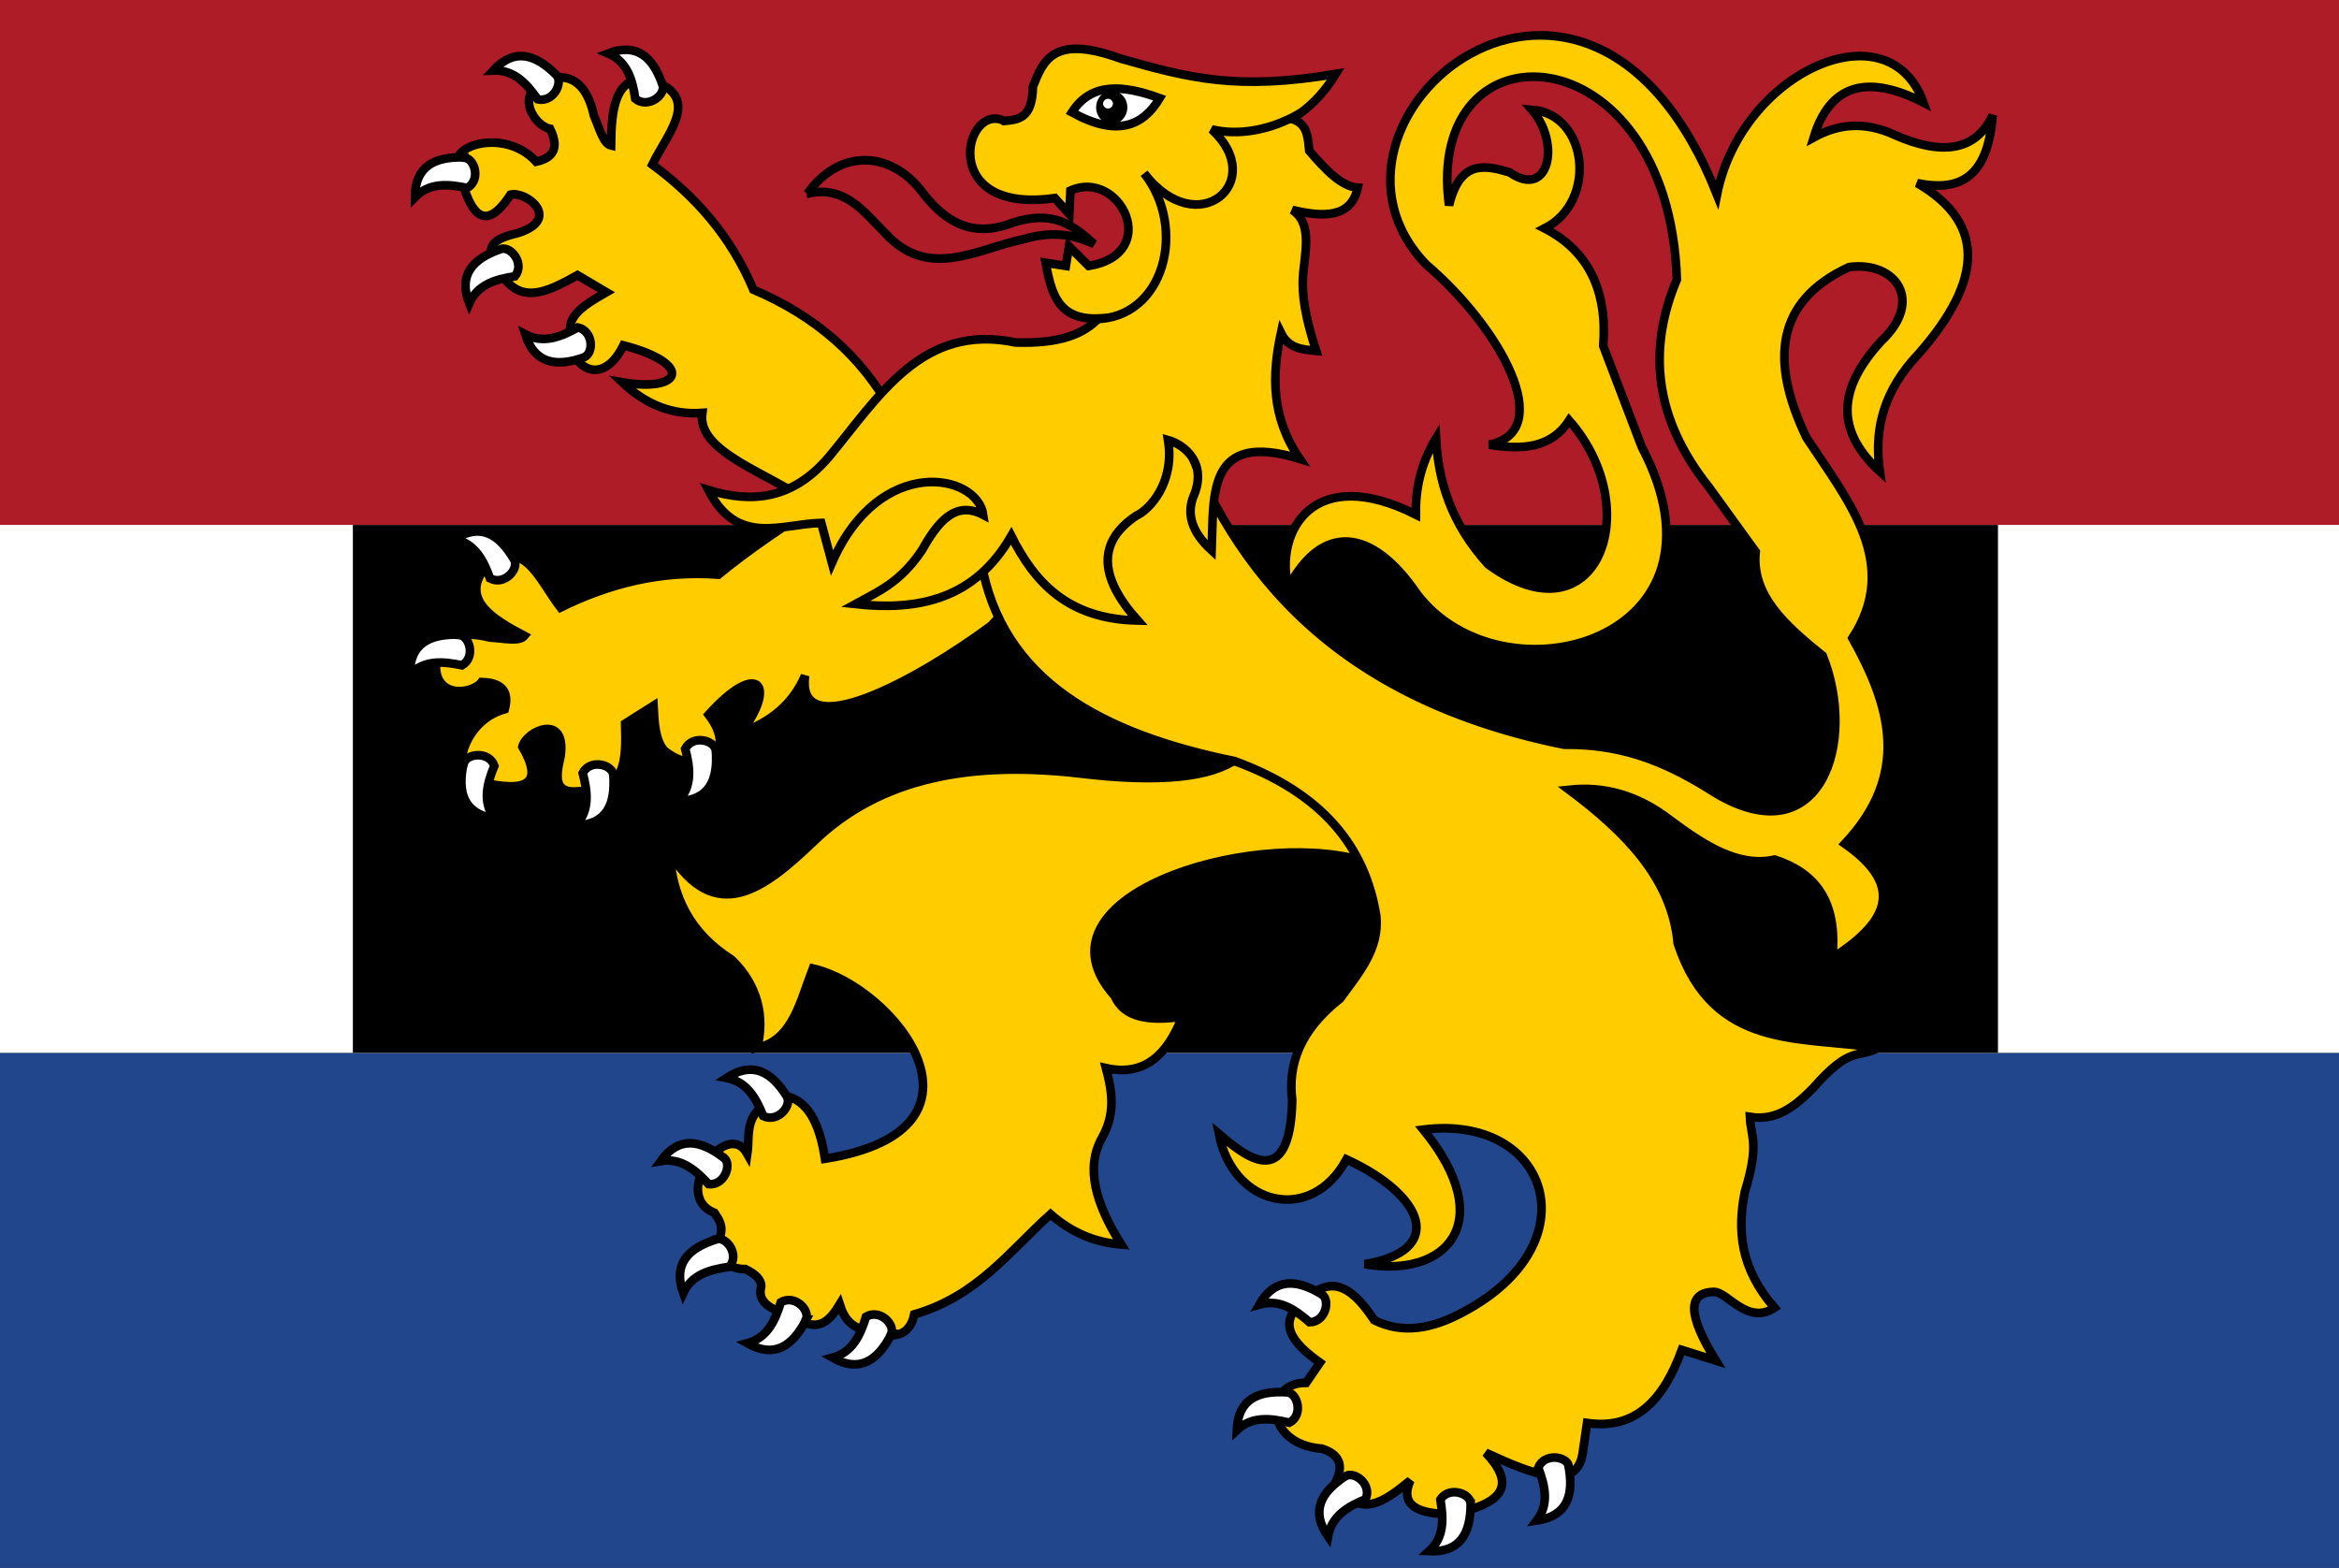
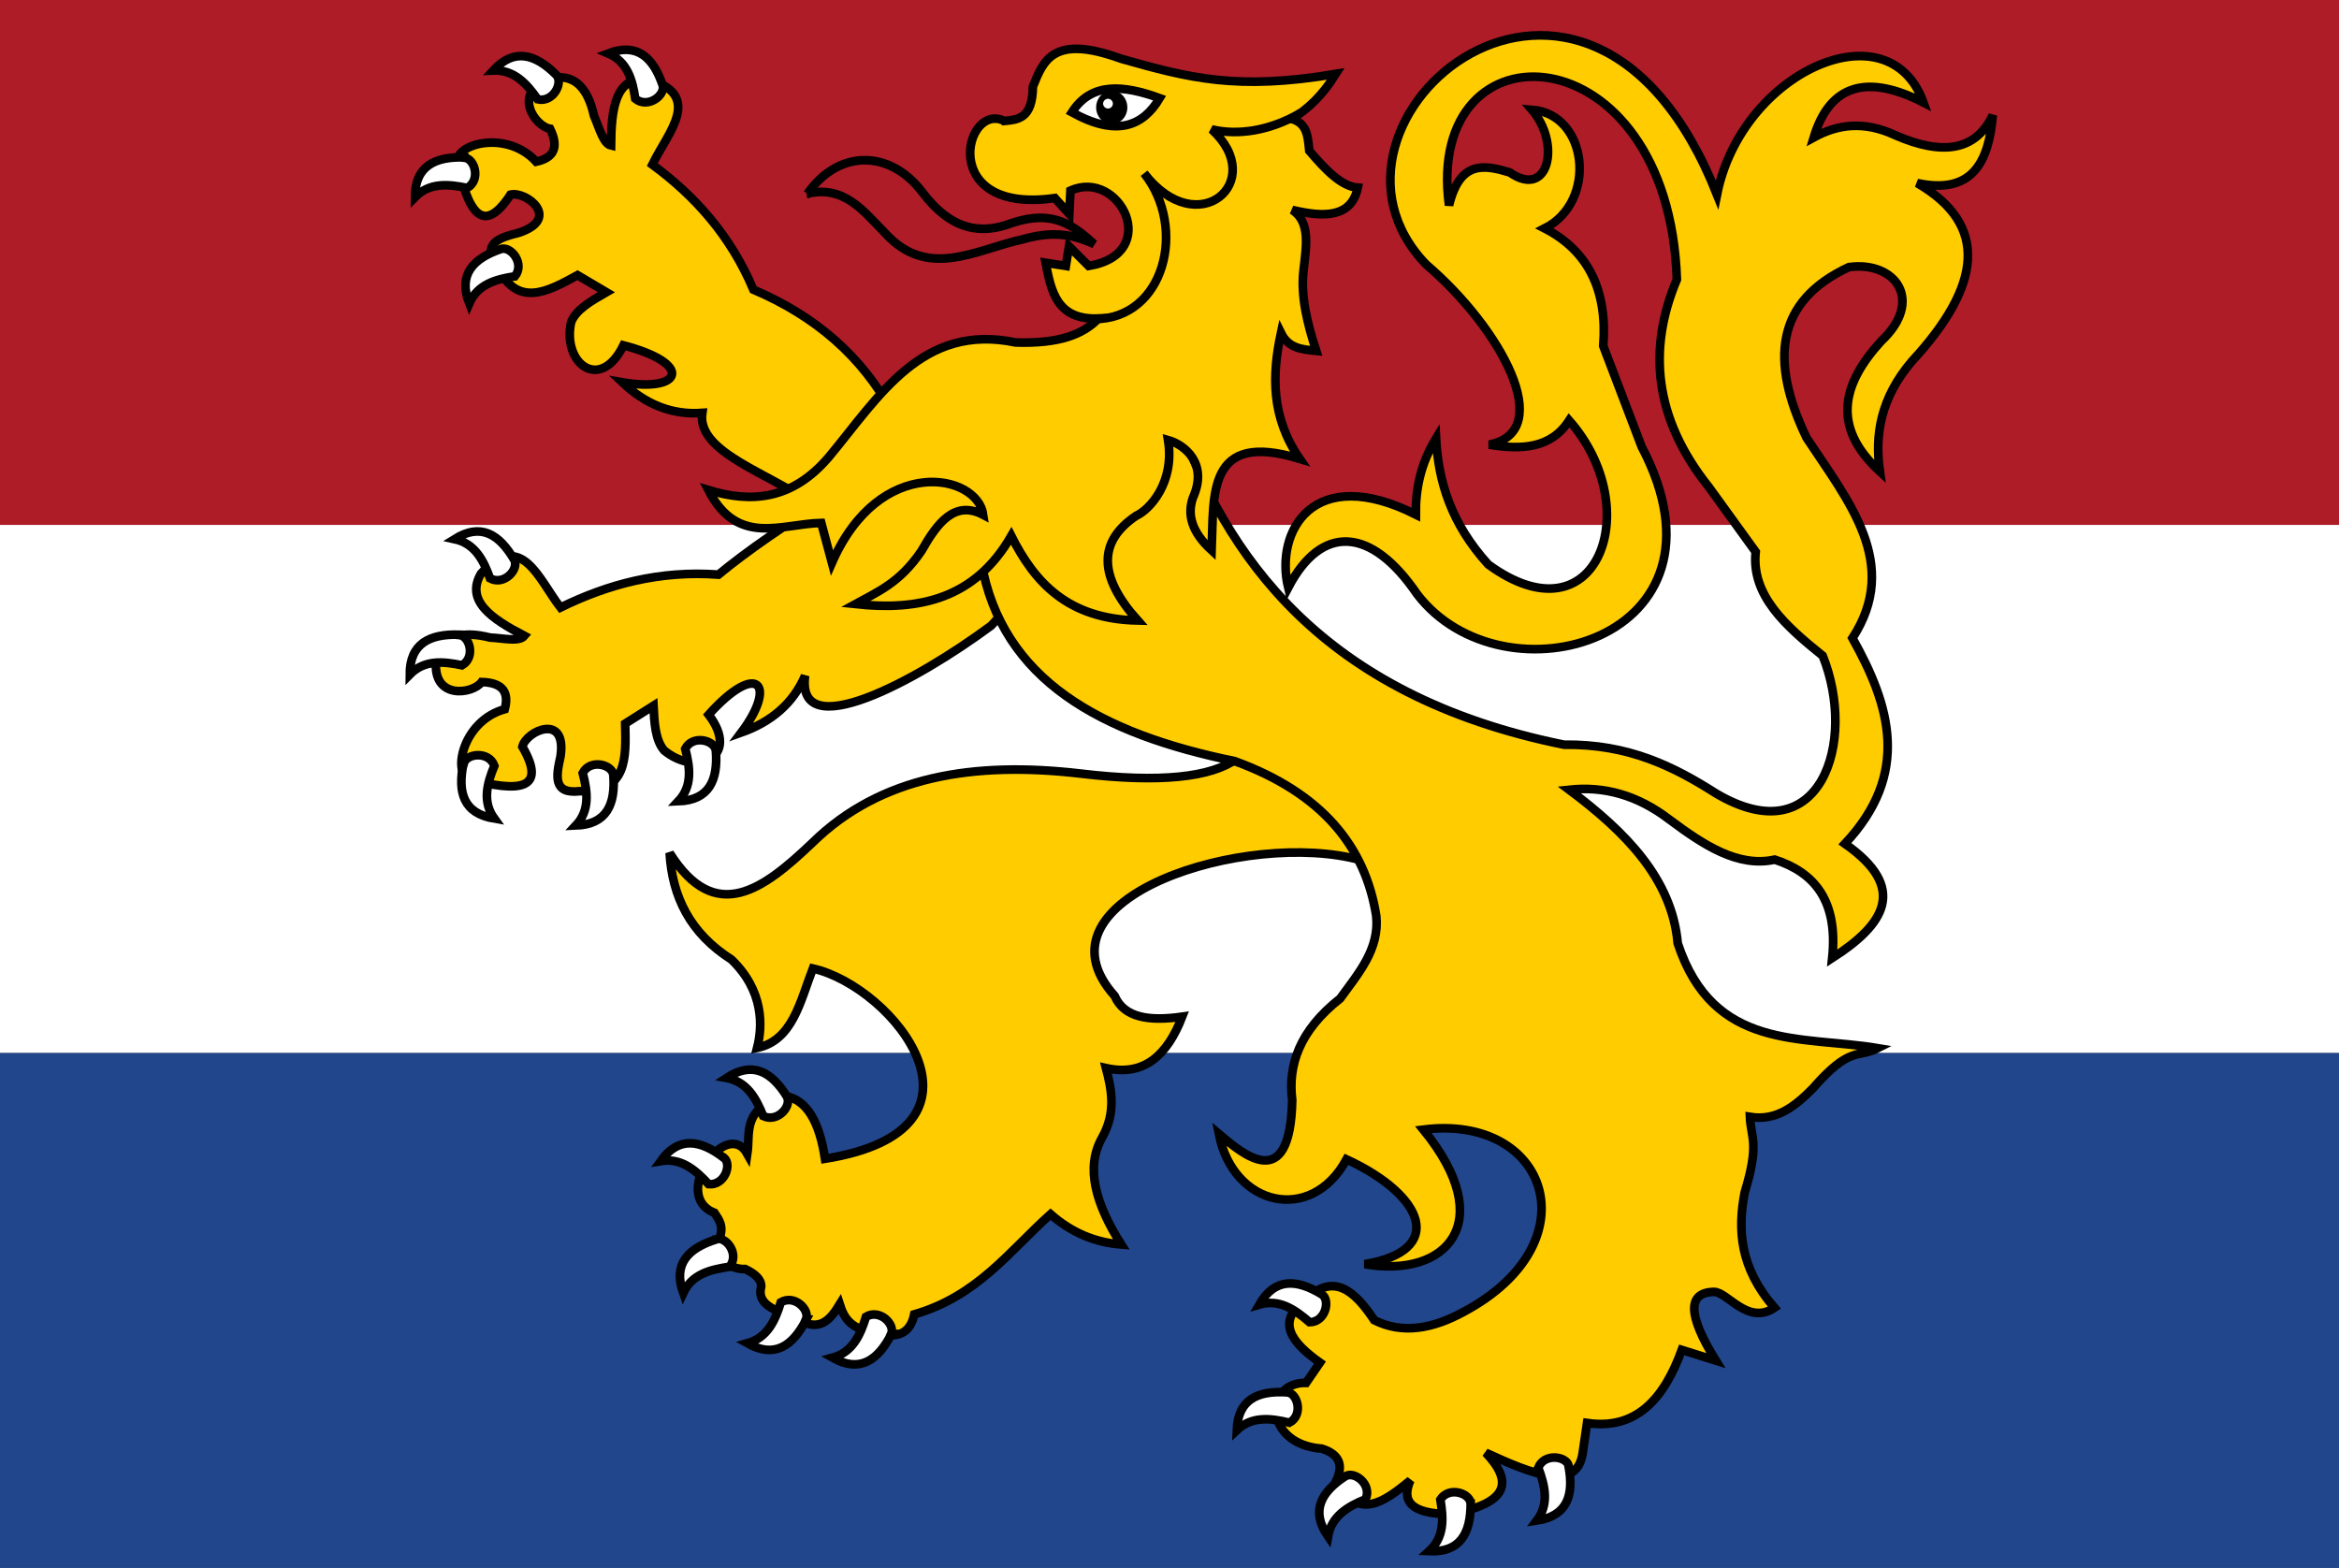
<svg xmlns="http://www.w3.org/2000/svg" xmlns:ns1="http://sodipodi.sourceforge.net/DTD/sodipodi-0.dtd" xmlns:ns2="http://www.inkscape.org/namespaces/inkscape" version="1.1" viewBox="0 0 810 543">
  <rect x="0" y="0" width="810" height="543" fill="#808080" stroke="none" />
  <defs>
    <style>
      .cls-1, .cls-2 {
        fill: #ae1c28;
      }

      .cls-3 {
        fill: #21468b;
      }

      .cls-2, .cls-4, .cls-5, .cls-6 {
        stroke: #000;
        stroke-width: 3px;
      }

      .cls-4, .cls-7 {
        fill: #fff;
      }

      .cls-5 {
        fill: #fc0;
      }

      .cls-6 {
        fill: none;
      }
    </style>
  </defs>
  <g>
    <g id="svg4281">
      <ns1:namedview id="base" bordercolor="#666666" borderopacity="1.0" fit-margin-bottom="0" fit-margin-left="0" fit-margin-right="0" fit-margin-top="0" ns2:current-layer="layer1" ns2:cx="114.94338" ns2:cy="271.0954" ns2:document-units="px" ns2:guide-bbox="true" ns2:pageopacity="0.0" ns2:pageshadow="2" ns2:window-height="837" ns2:window-maximized="1" ns2:window-width="1600" ns2:window-x="-8" ns2:window-y="-8" ns2:zoom="1.4" pagecolor="#ffffff" showgrid="false" showguides="true" />
      <g id="layer1" ns2:groupmode="layer" ns2:label="Laag 1">
        <rect id="rect3012" class="cls-1" y="0" width="810.1" height="181.8" />
        <rect id="rect3782" class="cls-7" y="181.8" width="810.1" height="182.8" />
        <rect id="rect3784" class="cls-3" y="364.7" width="810.1" height="178.8" />
-         <rect id="rect3786" x="122.2" y="181.8" width="569.7" height="182.8" />
        <path id="path3026" class="cls-5" d="M308.8,142.5c-10.3-19-26.3-33-47.9-42.2-7.9-18.7-20.2-32.4-35-43.3,5.4-11.2,18-24.1-1.8-29.7-11.1-.7-12.4,10.5-12.5,23.1-2.7-.6-4.1-6.2-5.9-10.3-2.2-9.9-7-15.1-15.9-12.8-12.5,5.1-4.4,16.5.7,17.3,3.3,6.8,1,10.1-4.8,11.4-10.2-11.1-27.9-6.2-27.3,0,3.6,17.5,8.9,25.9,18.4,11.4,5.5-1.3,17.7,8.3,2.9,13.2-6.7,1.7-13,3.6-7.7,11.4,7.1,14.9,17.6,9,28,3.3l10,5.9c-5.2,3-10.4,5.9-12.2,10.3-3.2,14.3,10,24.6,18.1,8.1,24.5,6.4,20.4,16.4-.4,12.8,8,7.6,17.2,11.4,27.7,10.6-2,13.8,23.8,21,37.2,31.2l25.4-9.2,2.9-22.4Z" ns2:connector-curvature="0" ns1:nodetypes="cccccccccccccccccccccc" />
        <path id="path3026-1" class="cls-5" d="M332.7,154.3c-21.7.5-65.8,29.7-83.9,44.7-20.3-1.5-38.2,3.3-54.7,11.4-7.6-9.8-13.4-26.9-27.5-11.8-5.6,9.5,3.8,15.8,15,21.6-1.8,2.2-7.4.8-11.9.6-9.9-2.5-16.7-.6-18.7,8.2-1.1,13.4,12.7,11.4,15.8,7.2,7.5.2,9.5,3.7,8,9.4-14.5,4-18.2,22-12.4,24.2,17.3,4.7,27.2,3.8,18.5-11.2,1.3-5.5,15.5-11.9,13.2,3.4-1.5,6.7-2.7,13.1,6.7,12,16.5.5,16-11.5,15.7-23.4l9.8-6.2c.3,5.9.6,11.9,3.7,15.5,11.3,9.3,26.6,2.3,15.4-12.4,16.9-18.8,23.9-10.6,11.3,6.2,10.4-3.7,18-10.1,22.1-19.7-3.2,24.2,38.2,2.1,64.4-17.3,8.7-8.6,11.6-21,11.9-35l-22.5-27.3Z" ns2:connector-curvature="0" ns1:nodetypes="cccccccccccccccccccccc" />
        <path id="path3825" class="cls-5" d="M428.4,262.7c-8.9,6.5-26.6,8.5-54.2,5.2-36.9-4.3-69.2.8-92.8,23.9-16.9,16.1-33.6,28.9-49.5,3.6.9,15.2,7.1,27.8,21.4,36.9,11.3,10.9,10.8,23.2,8.9,30.6,12.3-2.6,14.9-16.1,19.3-27.5,28.2,6.4,67.4,55.8,4.2,65.9-1.9-12.6-6.2-20.3-13.6-21.7-15.4,4.2-12.2,12.6-13.3,20-7.2-13-26.7,14.5-11.4,20.4,1.6,2.4,3.4,4.7,1.7,9-2,6.4,3.4,10.7,9,10.5,3.3,1.6,5.6,3.5,5.5,6.1-1.8,6.9,6.4,8.5,12.5,11.2,7.7,4.7,11.4.3,14.7-5.1,1.5,4.6,3.5,9,14.2,10.3,6.6,1.5,10.4-.9,11.6-6.8,22-6.4,32.9-21.9,47.2-34.7,7.4,6.5,15.6,9.8,24.5,10.5-8.8-13.9-12.6-26.6-6.6-37.1,4.8-8.6,3.3-16.4,1.3-24,13.4,3,21.3-4.7,26.4-17.8-11.2,1.6-20.1.5-23.4-7.2-30.4-34,46.1-57.9,85.2-47l-6.3-26.4-36.4-8.6Z" ns2:connector-curvature="0" ns1:nodetypes="ccccccccccccccccccccccccccc" />
        <path id="path3827" class="cls-5" d="M339.8,194.6c7.1,41.1,41.8,59.6,87.8,69,30.4,11.1,45.2,29.7,49,53.6,1.2,11.5-6.2,19.9-12.5,28.6-14.2,11.2-18.1,23.1-16.6,35.2-.7,33-17.1,18.7-25.4,11.7,4.9,25.1,32,31.4,44.2,8.8,27.3,12.6,34.4,31.7,6.3,36.3,28.1,4.9,46.6-14.3,20.3-46.6,43.3-5.5,58.8,39.2,14,63.1-10.8,5.9-21.2,7.8-31,2.9-6.7-10.1-14-16.6-23.6-7.3-10.8,7.9-4.9,15.1,4.8,22l-4.8,7c-14.6-.3-14.8,21.3,5.5,22.8,5.9,1.9,7.7,5.6,4.8,11.4,8,13.8,16.9,6.8,25.8-.4-3.1,7.1,0,11.5,13.6,11.7,21.2-3.8,21.7-11.6,12.5-21.3,16.3,7.5,31.7,13.7,33.6,0l1.5-10.3c17,2.5,26.6-8.3,32.8-25.3l11.8,3.7c-9.9-16-9.8-23.6-.7-23.8,4.7-.1,11.7,11.7,21,5.5-12.1-13.9-12.8-27.1-10.3-40,5.2-17,2.1-18.9,1.8-26.1,9.1,1.5,15.6-3.6,21.8-9.9,13.1-15,15.5-10.3,22.5-13.9-26.3-4.4-56.9,1.2-69.3-36.3-2-22.4-18.1-38.6-37.6-53.2,12-1.3,23.6,1.8,34.7,10.3,11.8,8.8,23.7,16.7,36.5,13.9,13.6,4.4,22,14.1,19.9,34.1,18.1-11.6,26.4-24.2,4.4-39.6,22.8-24.3,15.7-47.8,2.6-71.2,16.8-25.8-1.4-47.4-15.9-69.4-12.7-26.5-10.8-47.3,14.7-59.1,16.1-2.2,26.2,11.6,11.1,25.7-13.3,14.6-17.4,29.5-.4,45.1-1.8-12.7.2-25.4,11.1-38.2,24.2-26.2,26.8-47.2,1.8-61.7,19,4.1,24.8-7.1,26.2-23.5-6,12.6-17.7,13.9-33.6,7-11.1-5.2-20.2-3.8-28.4.7,5.6-18.5,18.6-22,38-12.1-12.1-33.6-63.1-10.5-71.5,31.9-44.8-112.9-148.8-25.5-100.7,24.2,26,22.2,45.2,57.8,21.8,62.4,11.1,1.8,21.4,1.4,27.7-8.4,26.9,30.6,9.7,77.4-28,49.9-13-14.3-17.3-28.9-18.1-43.7-5.4,8.9-7.1,17.7-7,26.4-35.4-17.8-48.9,5.6-44.2,25.3,11.6-22.2,28.8-21,44.6,2.2,29.8,39.2,113.1,16.1,77.8-51l-13.3-34.9c1.5-19.1-5.1-32.9-20.3-40.7,18.4-9.3,15-39.6-4.4-41.1,10.1,11.7,5.9,31.2-7.7,21.7-8.7-2.6-17.2-4.3-21,11.4-8.7-64.8,76-61.1,78.9,25.7-10.1,24-8,48,11.1,71.9l16.2,22.4c-1.6,15.1,10.4,25.7,23.2,36,12,29.9-.7,69.1-36.9,47.7-14.6-9.3-30.3-17.2-52.7-16.9-84.3-17.1-117.3-65.7-134.2-113.9l-49.1,17-18.4,33.4Z" ns2:connector-curvature="0" ns1:nodetypes="cccccccccccccccccccccccscccccccccccccccccccccccccccccccccccccccccccccc" />
        <path id="path3829" class="cls-4" d="M160.8,54.5c-10.3-.3-17.1,3.1-17.1,13.8,5-5.1,11.4-4.6,18.1-3.2,4.8-2.8,2.6-10.2-1-10.5Z" ns2:connector-curvature="0" ns1:nodetypes="cccc" />
        <path id="path3829-7" class="cls-4" d="M173.6,86.2c-9.8,3.3-15,8.9-11.1,18.9,2.8-6.5,9-8.4,15.8-9.4,3.5-4.3-1.2-10.4-4.7-9.5Z" ns2:connector-curvature="0" ns1:nodetypes="cccc" />
        <path id="path3829-4" class="cls-4" d="M192.7,26c-7.3-7.3-14.6-9.5-21.9-1.6,7.1-.3,11.5,4.4,15.4,10,5.4,1.2,8.9-5.7,6.5-8.4h0Z" ns2:connector-curvature="0" ns1:nodetypes="cccc" />
        <path id="path3829-0" class="cls-4" d="M229.5,29.6c-3.3-9.8-8.9-14.9-18.9-11.1,6.6,2.8,8.4,9,9.4,15.7,4.3,3.5,10.5-1.2,9.5-4.7Z" ns2:connector-curvature="0" ns1:nodetypes="cccc" />
-         <path id="path3829-9" class="cls-4" d="M202.4,123.7c-9.7,3.5-17.3,2.3-20.5-7.9,6.3,3.3,12.3.9,18.2-2.4,5.4,1.2,5.6,8.9,2.2,10.3Z" ns2:connector-curvature="0" ns1:nodetypes="cccc" />
        <path id="path3829-48" class="cls-4" d="M178.1,193.9c-5.2-8.9-11.6-12.9-20.7-7.2,7,1.5,10,7.2,12.3,13.6,4.9,2.6,10.1-3.2,8.4-6.4h0Z" ns2:connector-curvature="0" ns1:nodetypes="cccc" />
        <path id="path3829-8" class="cls-4" d="M159,219.8c-10.3-.3-17.1,3.1-17.1,13.8,5-5.1,11.4-4.6,18.1-3.2,4.8-2.8,2.6-10.2-1-10.5h0Z" ns2:connector-curvature="0" ns1:nodetypes="cccc" />
        <path id="path3829-2" class="cls-4" d="M160.5,264.4c-2.1,10.1,0,17.3,10.7,19.1-4.2-5.8-2.6-12,0-18.3-1.9-5.2-9.7-4.3-10.6-.8h0Z" ns2:connector-curvature="0" ns1:nodetypes="cccc" />
        <path id="path3829-45" class="cls-4" d="M212.4,268.3c.8,10.3-2.3,17.2-13,17.6,4.9-5.2,4.1-11.6,2.4-18.2,2.6-4.9,10.1-3,10.6.6h0Z" ns2:connector-curvature="0" ns1:nodetypes="cccc" />
        <path id="path3829-5" class="cls-4" d="M272.6,379.9c-5.4-8.8-12-12.5-21-6.6,7,1.3,10.2,6.9,12.7,13.2,5,2.4,10-3.5,8.2-6.7h0Z" ns2:connector-curvature="0" ns1:nodetypes="cccc" />
        <path id="path3829-1" class="cls-4" d="M250.7,401c-8.2-6.3-15.7-7.6-21.9,1.1,7-1.2,12,3,16.6,8,5.5.5,8.1-6.7,5.4-9.1Z" ns2:connector-curvature="0" ns1:nodetypes="cccc" />
        <path id="path3829-71" class="cls-4" d="M248.1,429.2c-9.9,3.1-15.1,8.6-11.5,18.6,3-6.5,9.2-8.1,16-9.1,3.6-4.2-1-10.5-4.5-9.6Z" ns2:connector-curvature="0" ns1:nodetypes="cccc" />
        <path id="path3829-15" class="cls-4" d="M279.2,457c-4.7,9.2-11,13.5-20.4,8.2,6.9-1.9,9.6-7.7,11.6-14.2,4.8-2.8,10.2,2.7,8.7,6Z" ns2:connector-curvature="0" ns1:nodetypes="cccc" />
        <path id="path3829-15-2" class="cls-4" d="M308.7,462c-4.7,9.2-11,13.5-20.4,8.2,6.9-1.9,9.6-7.7,11.6-14.2,4.8-2.8,10.2,2.7,8.7,6Z" ns2:connector-curvature="0" ns1:nodetypes="cccc" />
        <path id="path3829-15-7" class="cls-4" d="M509.3,520.7c0,10.3-3.6,17-14.4,16.5,5.3-4.8,5-11.2,3.9-17.9,3-4.6,10.3-2.2,10.5,1.4h0Z" ns2:connector-curvature="0" ns1:nodetypes="cccc" />
        <path id="path3829-15-6" class="cls-4" d="M543.2,507.7c1.9,10.1-.4,17.3-11,18.9,4.3-5.7,2.9-11.9.5-18.3,2-5.1,9.7-4.1,10.6-.6h0Z" ns2:connector-curvature="0" ns1:nodetypes="cccc" />
        <path id="path3829-15-1" class="cls-4" d="M466.1,511.1c-8.7,5.6-12.3,12.2-6.2,21,1.2-7,6.7-10.3,13-12.9,2.3-5-3.7-9.8-6.9-8Z" ns2:connector-curvature="0" ns1:nodetypes="cccc" />
        <path id="path3829-15-1-4" class="cls-4" d="M445.9,482.2c-10.3-.7-17.2,2.4-17.6,13.1,5.2-4.9,11.6-4.2,18.2-2.6,4.9-2.6,2.9-10.1-.6-10.5Z" ns2:connector-curvature="0" ns1:nodetypes="cccc" />
        <path id="path3829-15-1-2" class="cls-4" d="M457.8,448.3c-8.8-5.4-16.4-5.8-21.7,3.5,6.9-2,12.2,1.6,17.4,6.1,5.5,0,7.3-7.6,4.3-9.6Z" ns2:connector-curvature="0" ns1:nodetypes="cccc" />
        <path id="path3990" class="cls-2" d="M279.6,67.1c10.8-15.4,28.4-15.3,39.6-.8,10.4,13.9,20.9,14.9,31.3,10.9,14.5-4.8,21.4,1.1,28.4,7.3-6.3-2.7-13-5-24.8-1.6-16.2,3.5-32.8,14.2-47.7-2.3-7.4-7.5-14.1-16.6-26.9-13.5h0Z" ns2:connector-curvature="0" ns1:nodetypes="ccccccc" />
        <path id="path3992" class="cls-5" d="M347.7,41.9c4.9-.5,9.8-.7,10-11.9,3.6-9.1,7.1-18.2,30.4-9.7,23.6,6.7,40.2,11.1,74.5,5.3-4.8,7.7-9.6,12-15.2,15.6,5.3,1.6,5.5,6,6,11,5.6,6.6,11.2,12.4,16.8,12.8-2.2,10.3-11.5,10.4-22.7,7.7,6.5,4.2,4.8,12.9,3.9,21.1-1,8.8,1.3,18.2,4.4,27.7-4.7-.5-9.5-.7-12.2-6.2-3.1,14.5-3.5,29.1,6.5,43.6-32.4-9.9-29.7,12.5-30.5,31.7-7-6.4-8.5-12.4-6.5-18.2,5.4-11.9-2.9-18.4-8.6-20,2.4,14.8-6.5,24.2-11,26.2-13.3,8.9-13.2,21,.5,36.3-24.2-.5-35.7-13.2-43.8-29.3-12.6,21.9-32,26-54,23.6,7.6-4.2,15.3-7.2,22.9-18.4,5.5-9.7,11.5-17.7,21.4-12.5-2-14.3-35.9-21.1-52.4,16.6l-3.7-13.8c-13.8.3-29,8.3-39.1-11.4,14.7,4.5,28.9,3.6,41.7-11.4,17.4-20.9,32.2-46.5,64.7-39.7,15.4.5,23.5-2.9,28.7-8.3-14.4.6-16.4-9.4-18.3-19.3l7,1.1,1.1-6.8,6.8,6.8c25.6-4.2,10.8-33.8-6.3-26.1l-.4,8.1-5-5.5c-40.7,5.8-31.3-33.2-17.7-26.8h0Z" ns2:connector-curvature="0" ns1:nodetypes="ccccccccccccccccccccccccccccccccccc" />
        <path id="path3994" class="cls-6" d="M450.4,39.1c-10.5,6.2-21.8,7.9-30.8,5.7,19.7,18-4.8,39.4-23.4,15.2,15,18.9,7.1,50.4-17.1,50.5" ns2:connector-curvature="0" ns1:nodetypes="cccc" />
        <path id="path3996" class="cls-4" d="M371.2,38.9c6.7-10.5,17.8-9.5,30.4-4.9-5.8,9.7-14.8,13.5-30.4,4.9Z" ns2:connector-curvature="0" ns1:nodetypes="ccc" />
        <path id="path3998" d="M390.4,37.2c0,3.2-2.4,5.8-5.4,5.8s-5.4-2.6-5.4-5.8,2.4-5.8,5.4-5.8,5.4,2.6,5.4,5.8Z" ns1:cx="-774.55359" ns1:cy="-650.46649" ns1:rx="7.4107141" ns1:ry="8.0357141" ns1:type="arc" />
        <path id="path4000" class="cls-7" d="M385.4,35.9c0,.9-.8,1.7-1.7,1.7s-1.7-.8-1.7-1.7.8-1.7,1.7-1.7,1.7.8,1.7,1.7Z" ns1:cx="-776.36536" ns1:cy="-652.24286" ns1:rx="2.3359778" ns1:ry="2.3359778" ns1:type="arc" />
        <path id="path3829-45-2" class="cls-4" d="M247.9,259.9c.8,10.3-2.3,17.2-13,17.6,4.9-5.2,4.1-11.6,2.4-18.2,2.6-4.9,10.1-3,10.6.6Z" ns2:connector-curvature="0" ns1:nodetypes="cccc" />
      </g>
    </g>
  </g>
</svg>